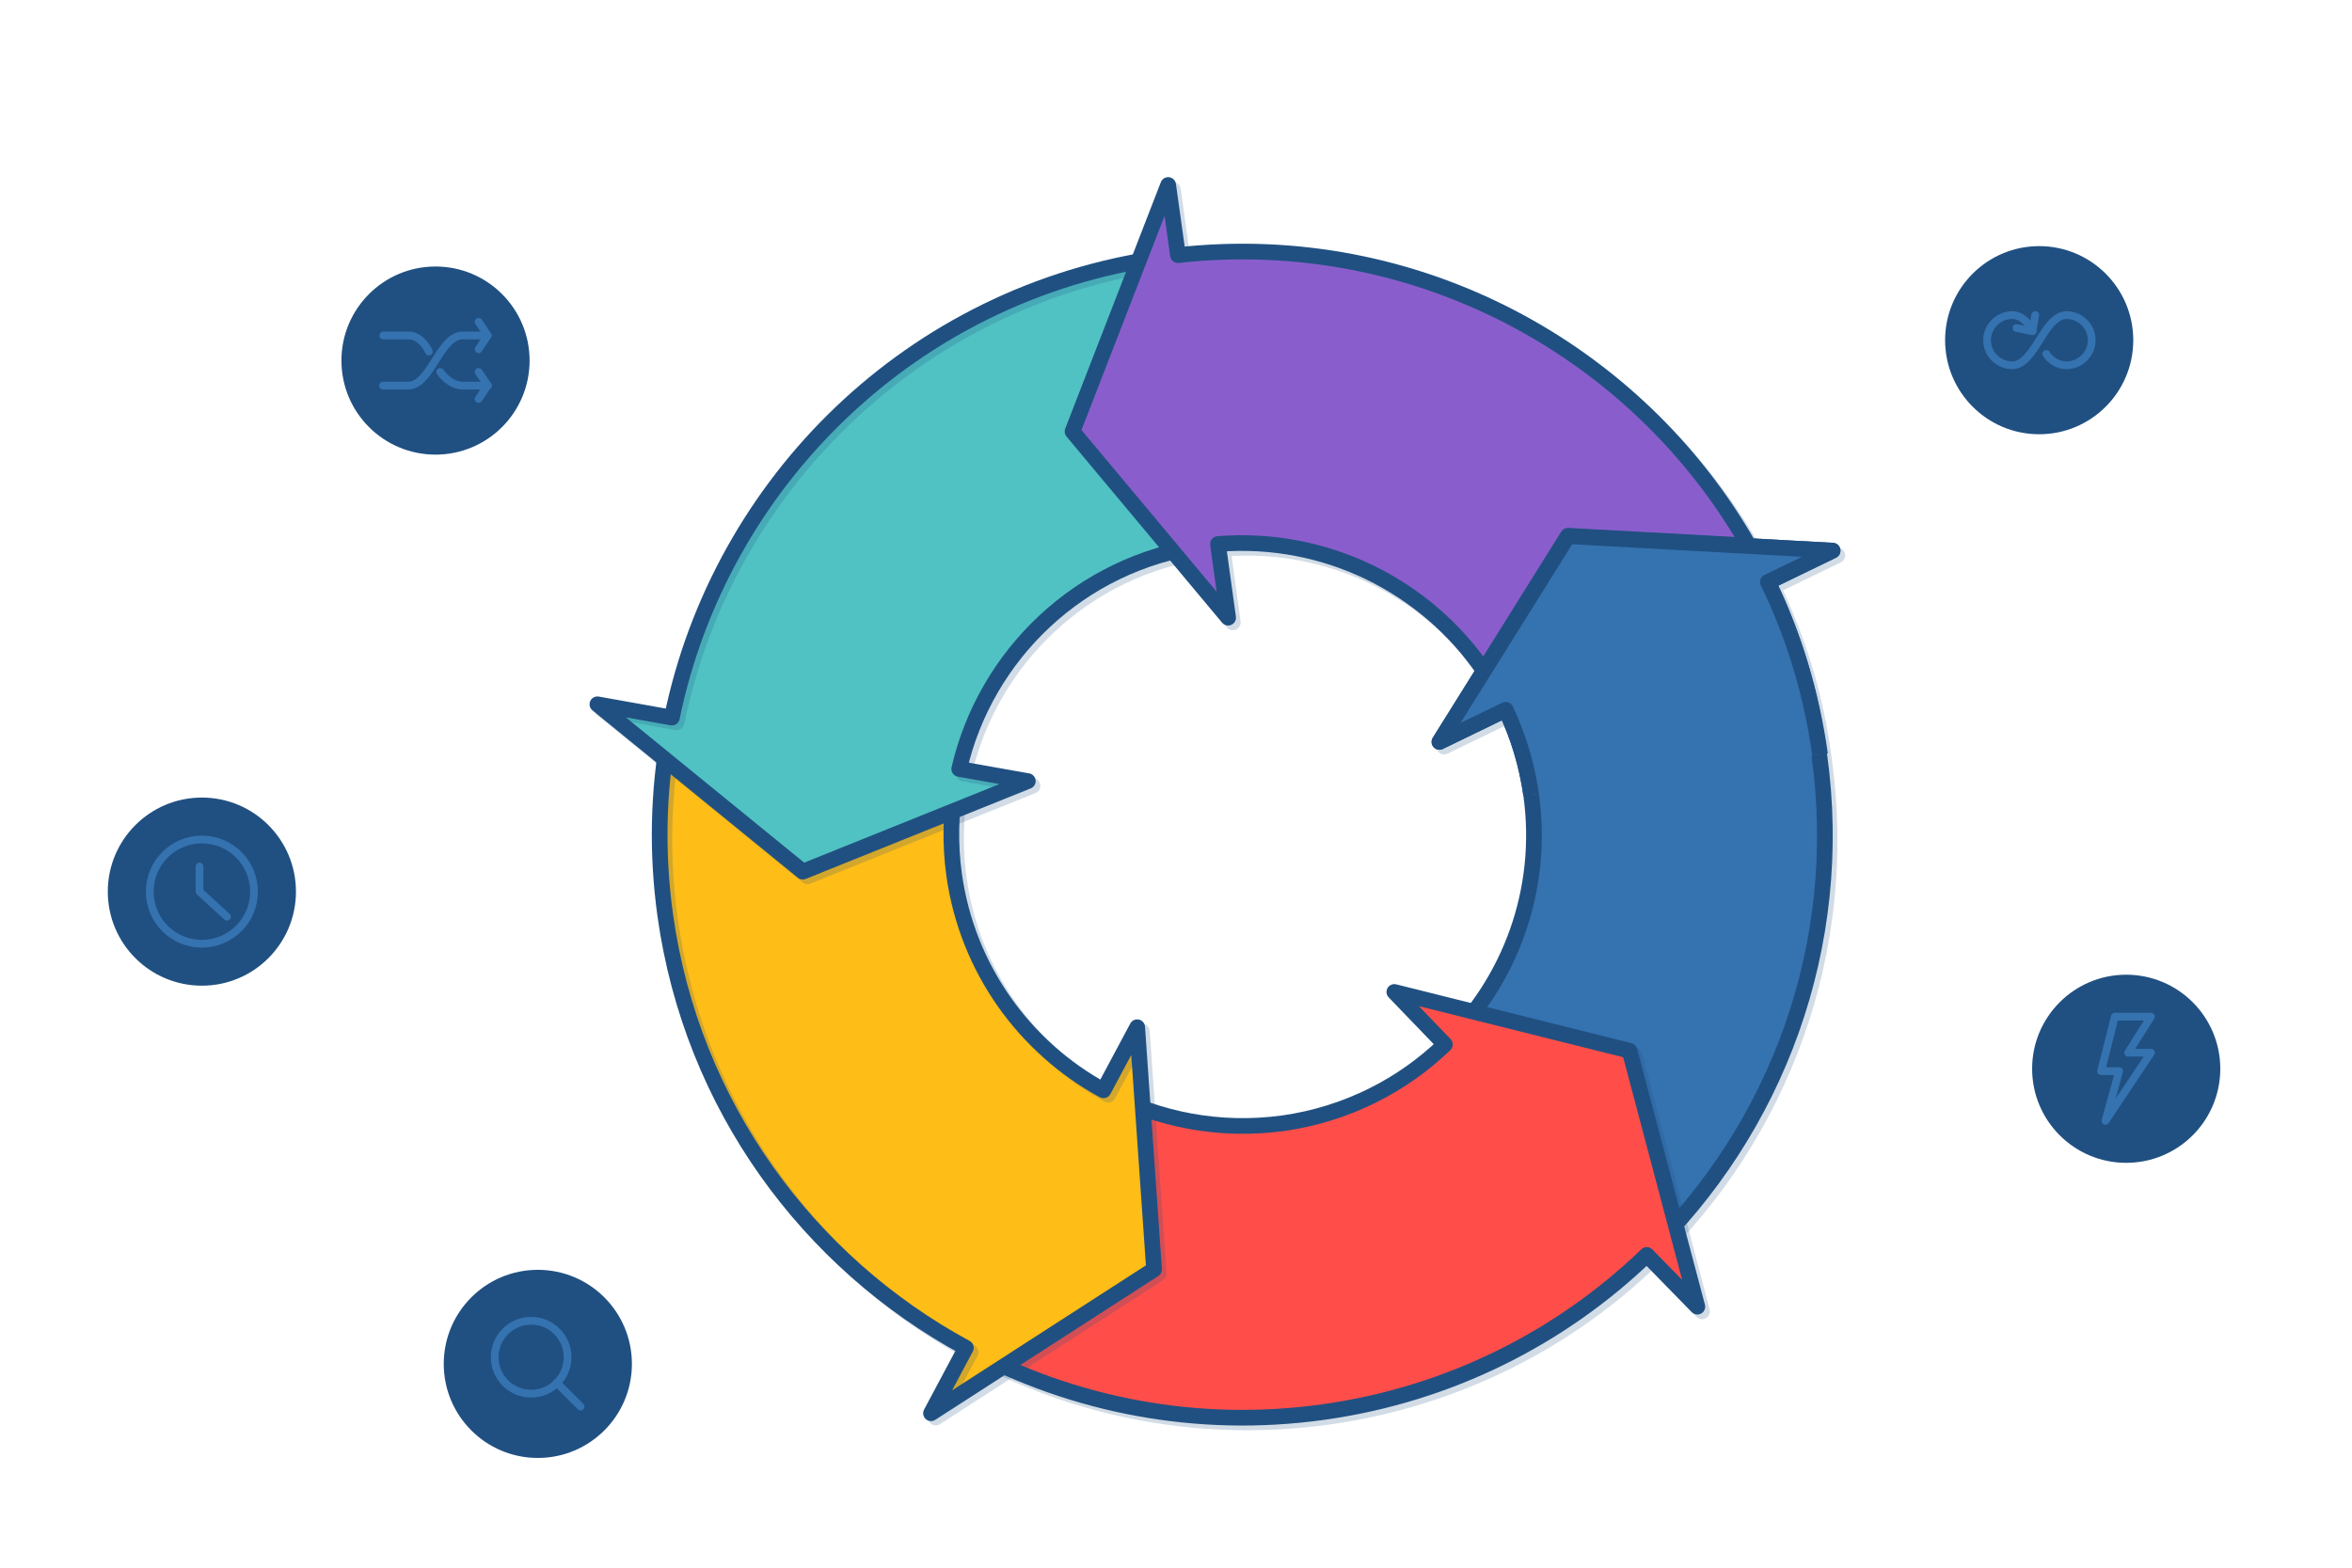
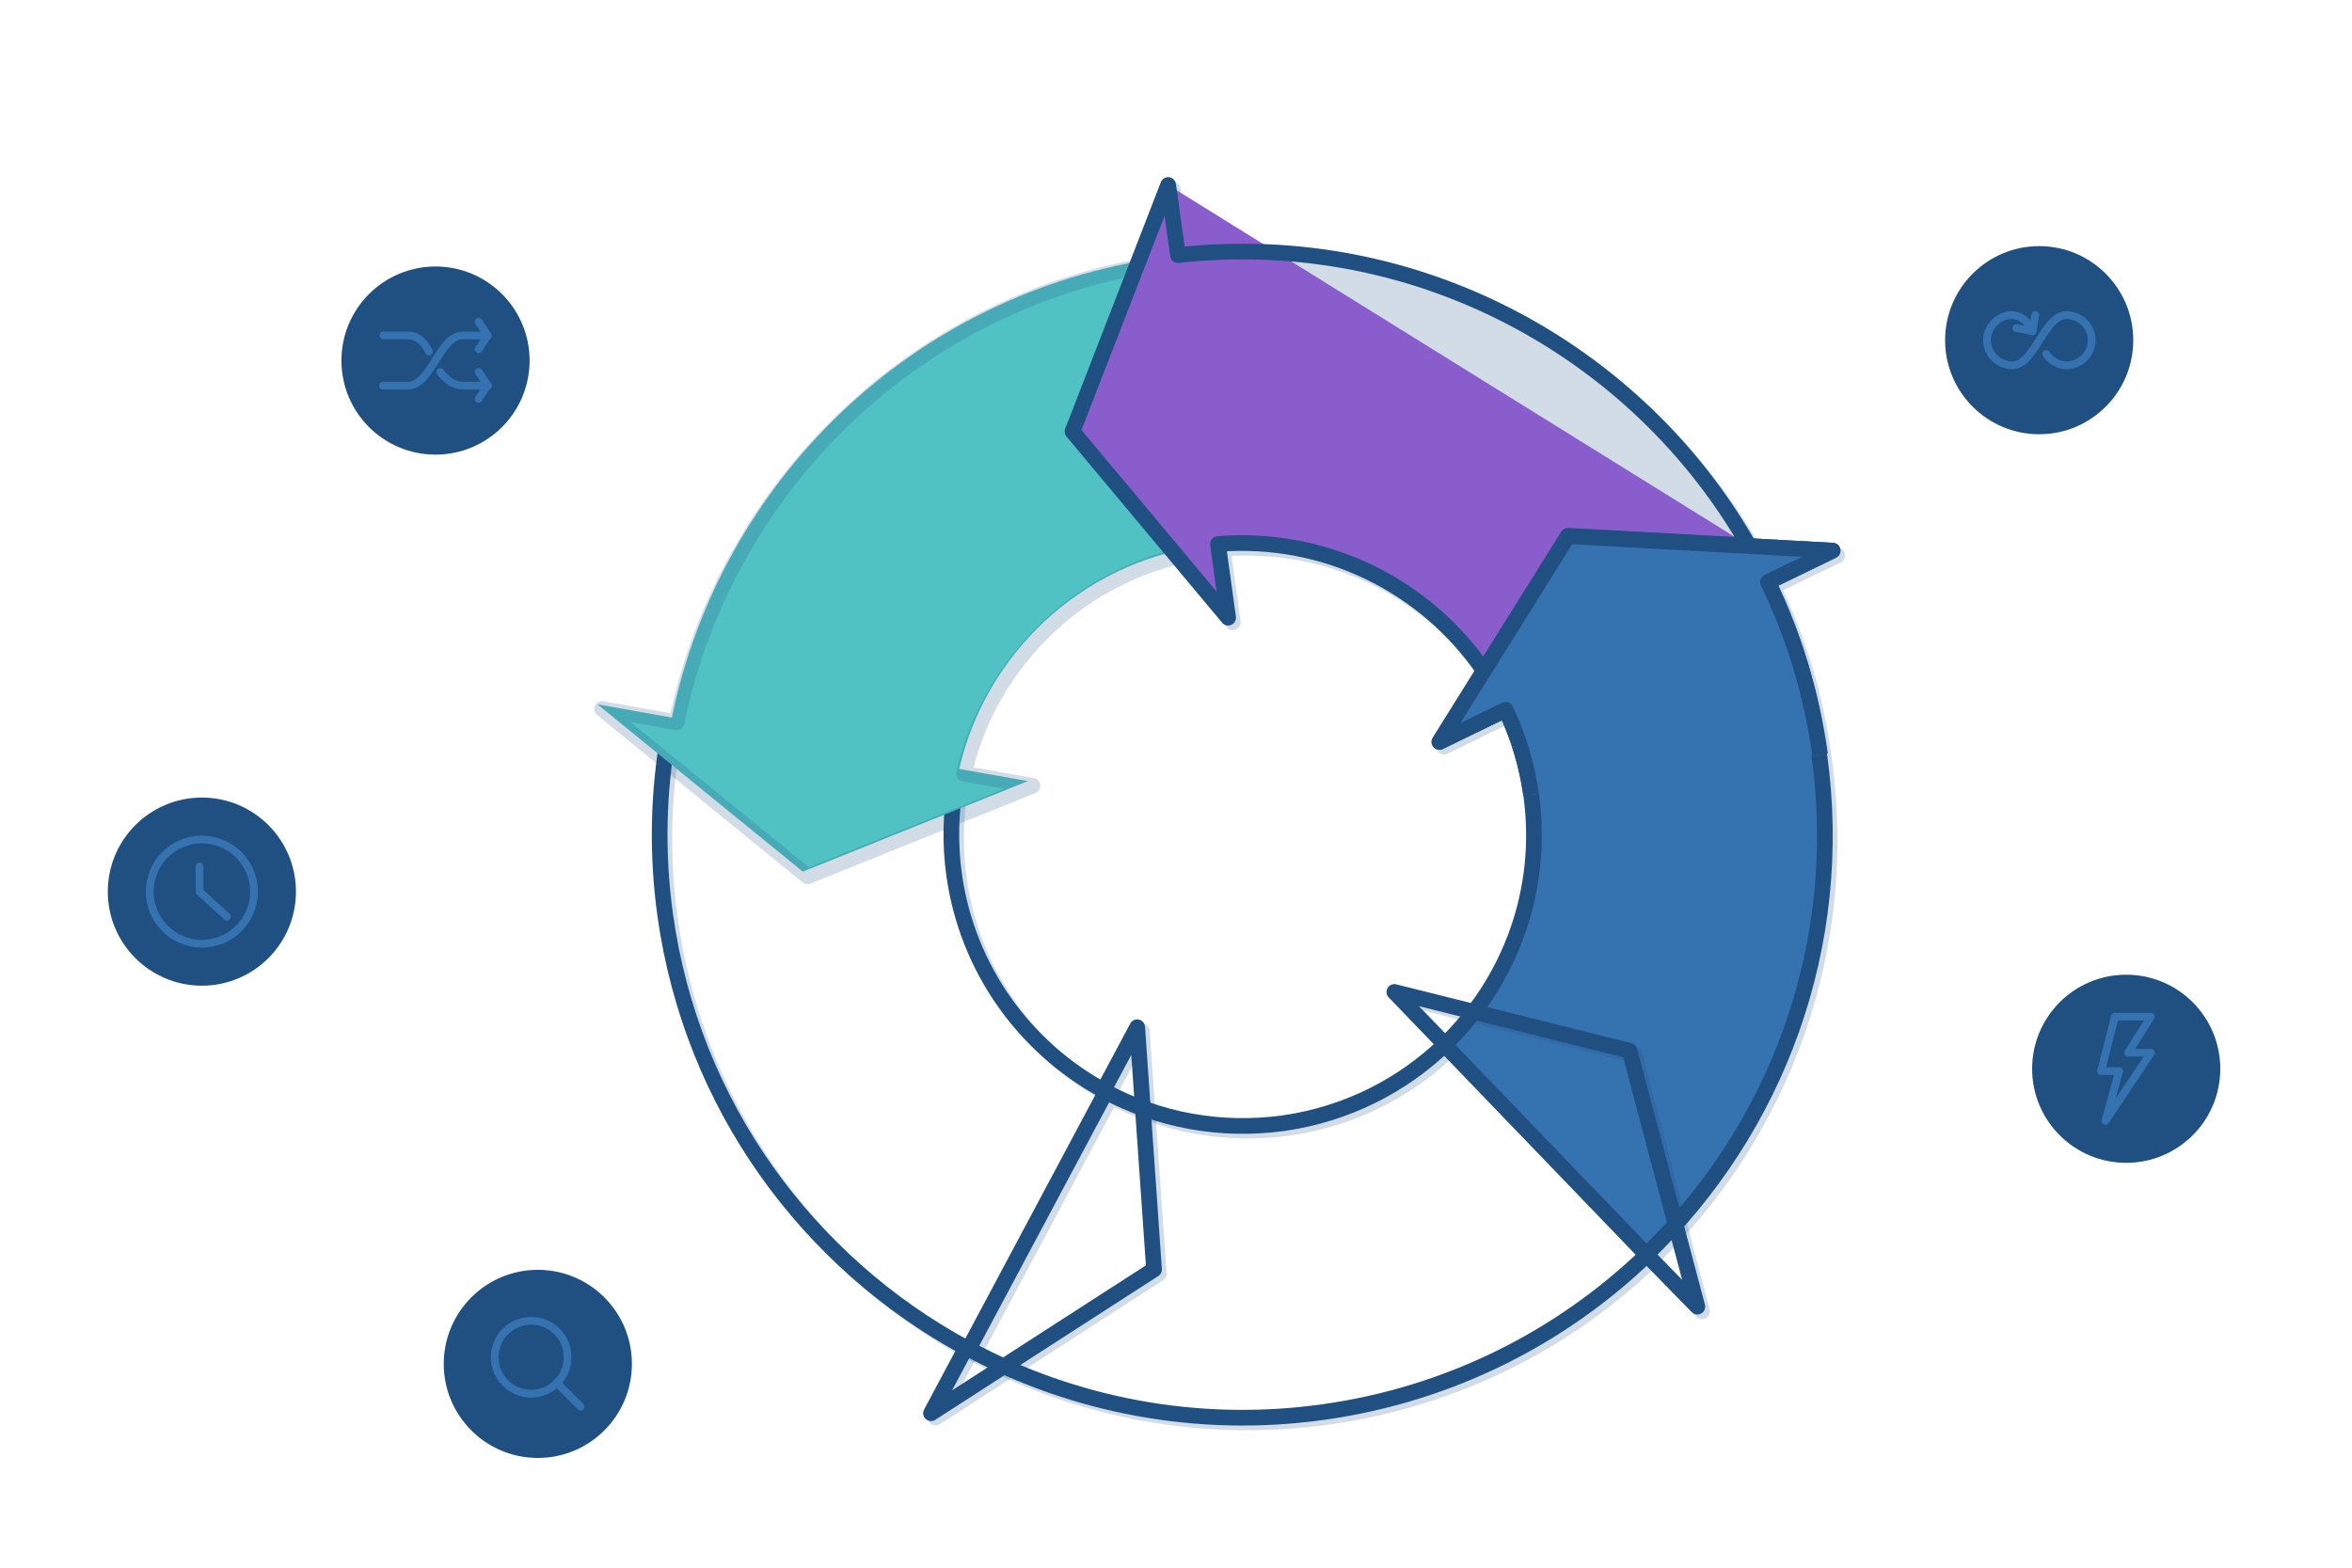
<svg xmlns="http://www.w3.org/2000/svg" version="1.1" id="Layer_1" x="0px" y="0px" viewBox="0 0 600 400" style="enable-background:new 0 0 600 400;" xml:space="preserve">
  <style type="text/css">
	.st0{opacity:0.2;}
	.st1{fill:#205081;}
	.st2{fill:none;stroke:#205081;stroke-width:4;stroke-linejoin:round;stroke-miterlimit:10;}
	.st3{fill:#3572B0;}
	.st4{fill:#FF4E4A;}
	.st5{fill:#FFBD17;}
	.st6{fill:#50C2C3;}
	.st7{fill:#895ECC;}
	.st8{fill:none;stroke:#3572B0;stroke-width:1.978;stroke-linecap:round;stroke-linejoin:round;stroke-miterlimit:10;}
</style>
  <g>
    <g>
      <g class="st0">
        <path class="st1" d="M452.2,149.7l16.5-8l-67.5-3.7l-32.8,52.5l16.9-8.2c3.2,6.7,5.4,14,6.5,21.7c3.4,24.5-5.5,47.8-22.1,63.8     l51.5,53.5c33.1-31.9,50.9-78.6,44.1-127.5C463.3,178,458.7,163.2,452.2,149.7z" />
        <path class="st2" d="M452.2,149.7l16.5-8l-67.5-3.7l-32.8,52.5l16.9-8.2c3.2,6.7,5.4,14,6.5,21.7c3.4,24.5-5.5,47.8-22.1,63.8     l51.5,53.5c33.1-31.9,50.9-78.6,44.1-127.5C463.3,178,458.7,163.2,452.2,149.7z" />
      </g>
      <g>
        <path class="st3" d="M451,148.5l16.5-8l-67.5-3.7l-32.8,52.5l16.9-8.2c3.2,6.7,5.4,14,6.5,21.7c3.4,24.5-5.5,47.8-22.1,63.8     l51.5,53.5c33.1-31.9,50.9-78.6,44.1-127.5C462.1,176.8,457.5,162,451,148.5z" />
        <path class="st2" d="M451,148.5l16.5-8l-67.5-3.7l-32.8,52.5l16.9-8.2c3.2,6.7,5.4,14,6.5,21.7c3.4,24.5-5.5,47.8-22.1,63.8     l51.5,53.5c33.1-31.9,50.9-78.6,44.1-127.5C462.1,176.8,457.5,162,451,148.5z" />
      </g>
    </g>
    <g>
      <g class="st0">
-         <path class="st1" d="M434.2,334.6L417,269.3l-60-15l12.9,13.4c-10.9,10.5-25.1,17.8-41.3,20.1c-16.2,2.2-31.8-0.9-45.2-8     l-35,65.6c26.7,14.3,58.1,20.6,90.4,16.1s60.8-19.1,82.6-40.1L434.2,334.6z" />
        <path class="st2" d="M434.2,334.6L417,269.3l-60-15l12.9,13.4c-10.9,10.5-25.1,17.8-41.3,20.1c-16.2,2.2-31.8-0.9-45.2-8     l-35,65.6c26.7,14.3,58.1,20.6,90.4,16.1s60.8-19.1,82.6-40.1L434.2,334.6z" />
      </g>
      <g>
-         <path class="st4" d="M433,333.4l-17.3-65.3l-60-15l12.9,13.4c-10.9,10.5-25.1,17.8-41.3,20.1c-16.2,2.2-31.8-0.9-45.2-8l-35,65.6     c26.7,14.3,58.1,20.6,90.4,16.1s60.8-19.1,82.6-40.1L433,333.4z" />
        <path class="st2" d="M433,333.4l-17.3-65.3l-60-15l12.9,13.4c-10.9,10.5-25.1,17.8-41.3,20.1c-16.2,2.2-31.8-0.9-45.2-8l-35,65.6     c26.7,14.3,58.1,20.6,90.4,16.1s60.8-19.1,82.6-40.1L433,333.4z" />
      </g>
    </g>
    <g>
-       <path class="st5" d="M294.4,323.9l-4.3-61.8l-8.6,16.1c-20-10.9-34.7-30.8-38.1-55c-1.1-7.9-0.9-15.8,0.4-23.2l-73.2-13    c-2.7,15-3.1,30.6-0.9,46.5c6.8,48.7,36.5,88.6,76.7,110.4l-8.9,16.7L294.4,323.9z" />
      <g>
        <g class="st0">
          <path class="st2" d="M295.6,325l-4.3-61.8l-8.6,16.1c-20-10.9-34.7-30.8-38.1-55c-1.1-7.9-0.9-15.8,0.4-23.2l-73.2-13      c-2.7,15-3.1,30.6-0.9,46.5c6.8,48.7,36.5,88.6,76.7,110.4l-8.9,16.7L295.6,325z" />
        </g>
        <path class="st2" d="M294.4,323.9l-4.3-61.8l-8.6,16.1c-20-10.9-34.7-30.8-38.1-55c-1.1-7.9-0.9-15.8,0.4-23.2l-73.2-13     c-2.7,15-3.1,30.6-0.9,46.5c6.8,48.7,36.5,88.6,76.7,110.4l-8.9,16.7L294.4,323.9z" />
      </g>
    </g>
    <g>
      <path class="st6" d="M306.8,139.3l-10.2-73.6c-64.1,8.9-112.9,57.5-125.2,117.4l-19-3.4l52.4,42.7l57.4-23.1l-17.5-3.1    C251.4,167.1,275.5,143.7,306.8,139.3z" />
      <g>
        <g class="st0">
          <path class="st2" d="M308,140.5l-10.2-73.6c-64.1,8.9-112.9,57.5-125.2,117.4l-19-3.4l52.4,42.7l57.4-23.1l-17.5-3.1      C252.6,168.3,276.7,144.9,308,140.5z" />
        </g>
-         <path class="st2" d="M306.8,139.3l-10.2-73.6c-64.1,8.9-112.9,57.5-125.2,117.4l-19-3.4l52.4,42.7l57.4-23.1l-17.5-3.1     C251.4,167.1,275.5,143.7,306.8,139.3z" />
      </g>
    </g>
    <g>
      <g class="st0">
        <path class="st1" d="M379.7,172.3l21.5-34.4l46.1,2.5c-28.6-50.1-85.1-80.8-145.6-74.1l-2.5-17.9l-24.4,62.9l39.7,47.5l-2.6-18.8     C339.5,137.8,365,150.8,379.7,172.3z" />
        <path class="st2" d="M379.7,172.3l21.5-34.4l46.1,2.5c-28.6-50.1-85.1-80.8-145.6-74.1l-2.5-17.9l-24.4,62.9l39.7,47.5l-2.6-18.8     C339.5,137.8,365,150.8,379.7,172.3z" />
      </g>
      <g>
-         <path class="st7" d="M378.5,171.1l21.5-34.4l46.1,2.5C417.5,89.1,361,58.4,300.5,65.1L298,47.2l-24.4,62.9l39.7,47.5l-2.6-18.8     C338.3,136.6,363.8,149.6,378.5,171.1z" />
+         <path class="st7" d="M378.5,171.1l21.5-34.4l46.1,2.5L298,47.2l-24.4,62.9l39.7,47.5l-2.6-18.8     C338.3,136.6,363.8,149.6,378.5,171.1z" />
        <path class="st2" d="M378.5,171.1l21.5-34.4l46.1,2.5C417.5,89.1,361,58.4,300.5,65.1L298,47.2l-24.4,62.9l39.7,47.5l-2.6-18.8     C338.3,136.6,363.8,149.6,378.5,171.1z" />
      </g>
    </g>
    <g>
      <path class="st3" d="M464.3,192.5c-2.2-15.7-6.7-30.4-13.3-44l16.5-8l-67.5-3.7l-32.8,52.5l16.9-8.2c3.2,6.7,5.4,14,6.5,21.7" />
      <path class="st2" d="M464.3,192.5c-2.2-15.7-6.7-30.4-13.3-44l16.5-8l-67.5-3.7l-32.8,52.5l16.9-8.2c3.2,6.7,5.4,14,6.5,21.7" />
    </g>
  </g>
  <g>
    <circle class="st1" cx="137.2" cy="348" r="24" />
    <g>
      <circle class="st8" cx="135.5" cy="346.3" r="9.3" />
      <line class="st8" x1="142" y1="352.8" x2="148.1" y2="358.9" />
    </g>
  </g>
  <g>
    <circle class="st1" cx="520.2" cy="86.8" r="24" />
    <g>
      <path class="st8" d="M518.5,84.5c0,0-1.7-4.1-5.2-4.1s-6.4,2.9-6.4,6.4s2.9,6.4,6.4,6.4c5.8,0,8.1-12.8,13.9-12.8    c3.5,0,6.4,2.9,6.4,6.4s-2.9,6.4-6.4,6.4s-5.2-2.9-5.2-2.9" />
      <polyline class="st8" points="514.4,83.7 518.5,84.5 519.2,80.4   " />
    </g>
  </g>
  <g>
    <circle class="st1" cx="542.4" cy="272.7" r="24" />
    <g>
      <polygon class="st8" points="537.1,286 540.6,273.3 536,273.3 539.5,259.4 548.7,259.4 542.9,268.6 548.7,268.6   " />
    </g>
  </g>
  <g>
    <circle class="st1" cx="111.1" cy="92" r="24" />
    <g>
      <path class="st8" d="M109.4,89.7c0,0-1.7-4.1-5.2-4.1h-6.4" />
      <path class="st8" d="M124.4,85.6H118c-5.8,0-8.1,12.8-13.9,12.8h-6.4" />
      <path class="st8" d="M112.3,94.9c0,0,2.3,3.5,5.8,3.5h6.4" />
      <polyline class="st8" points="122.1,82.1 124.4,85.6 122.1,89.1   " />
      <polyline class="st8" points="122.1,94.9 124.4,98.3 122.1,101.8   " />
    </g>
  </g>
  <g>
    <circle class="st1" cx="51.5" cy="227.5" r="24" />
    <g>
      <circle class="st8" cx="51.5" cy="227.5" r="13.3" />
      <polyline class="st8" points="50.9,221.1 50.9,227.5 57.9,233.9   " />
    </g>
  </g>
</svg>